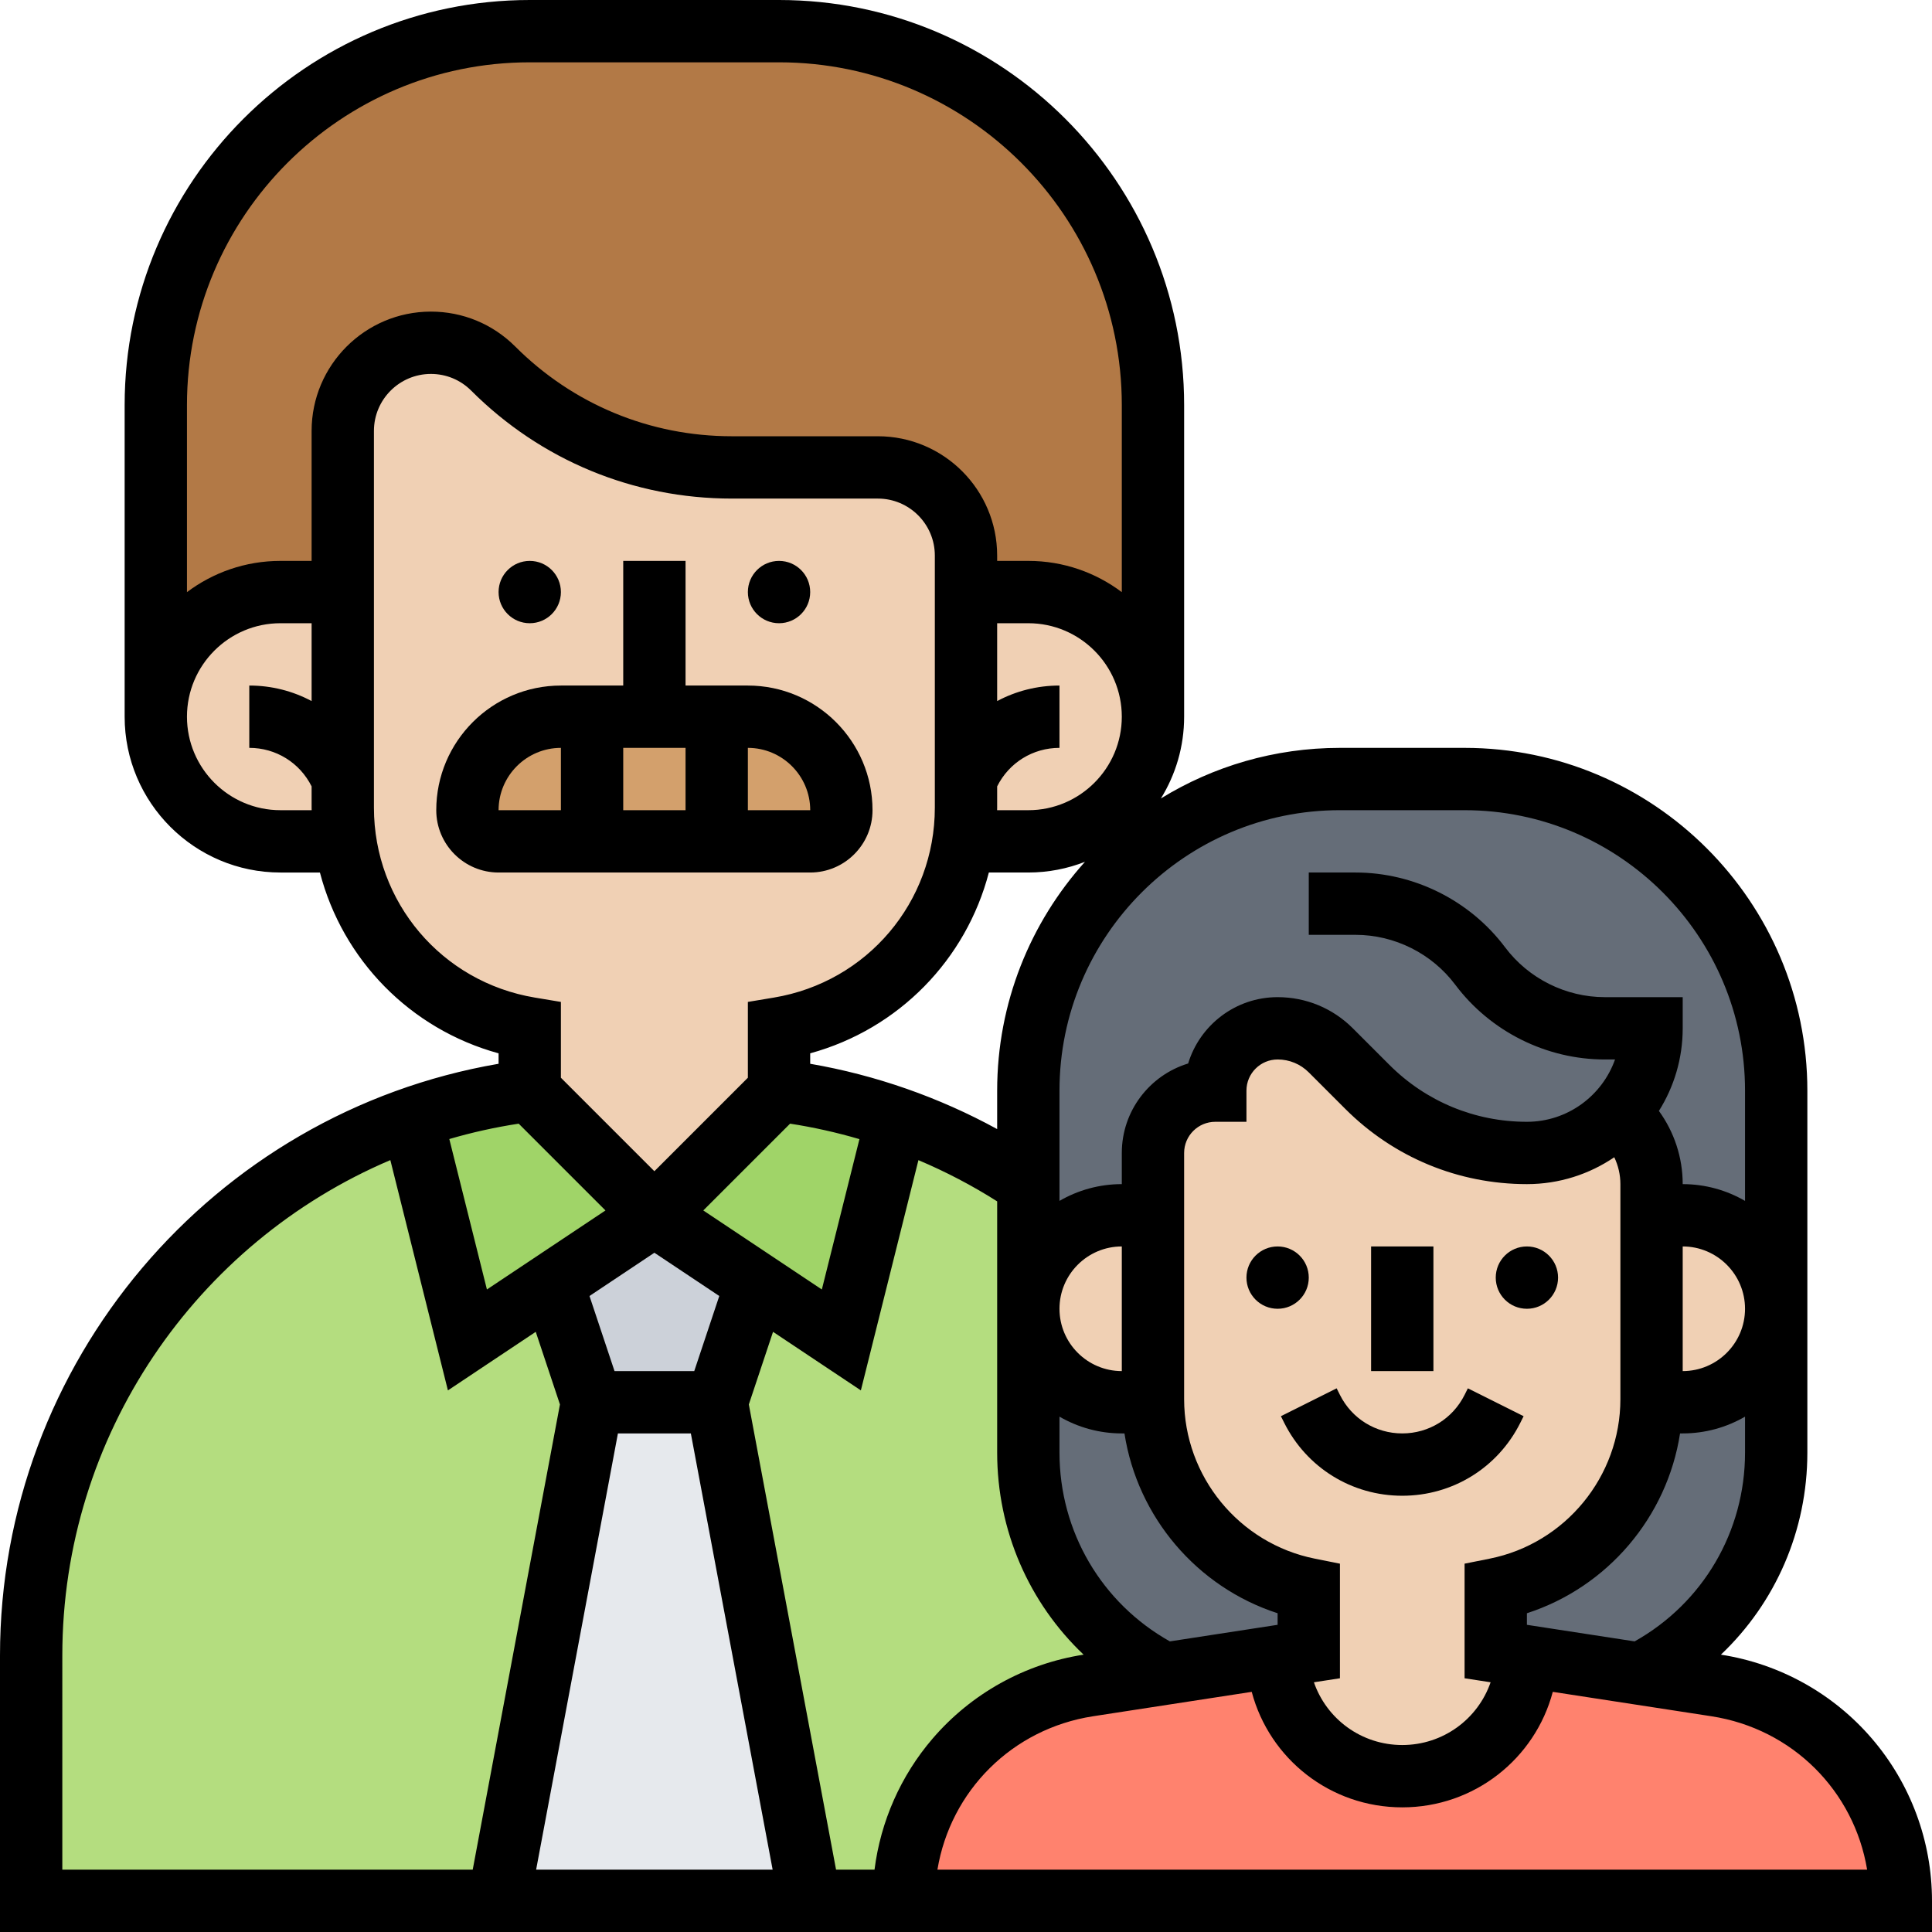
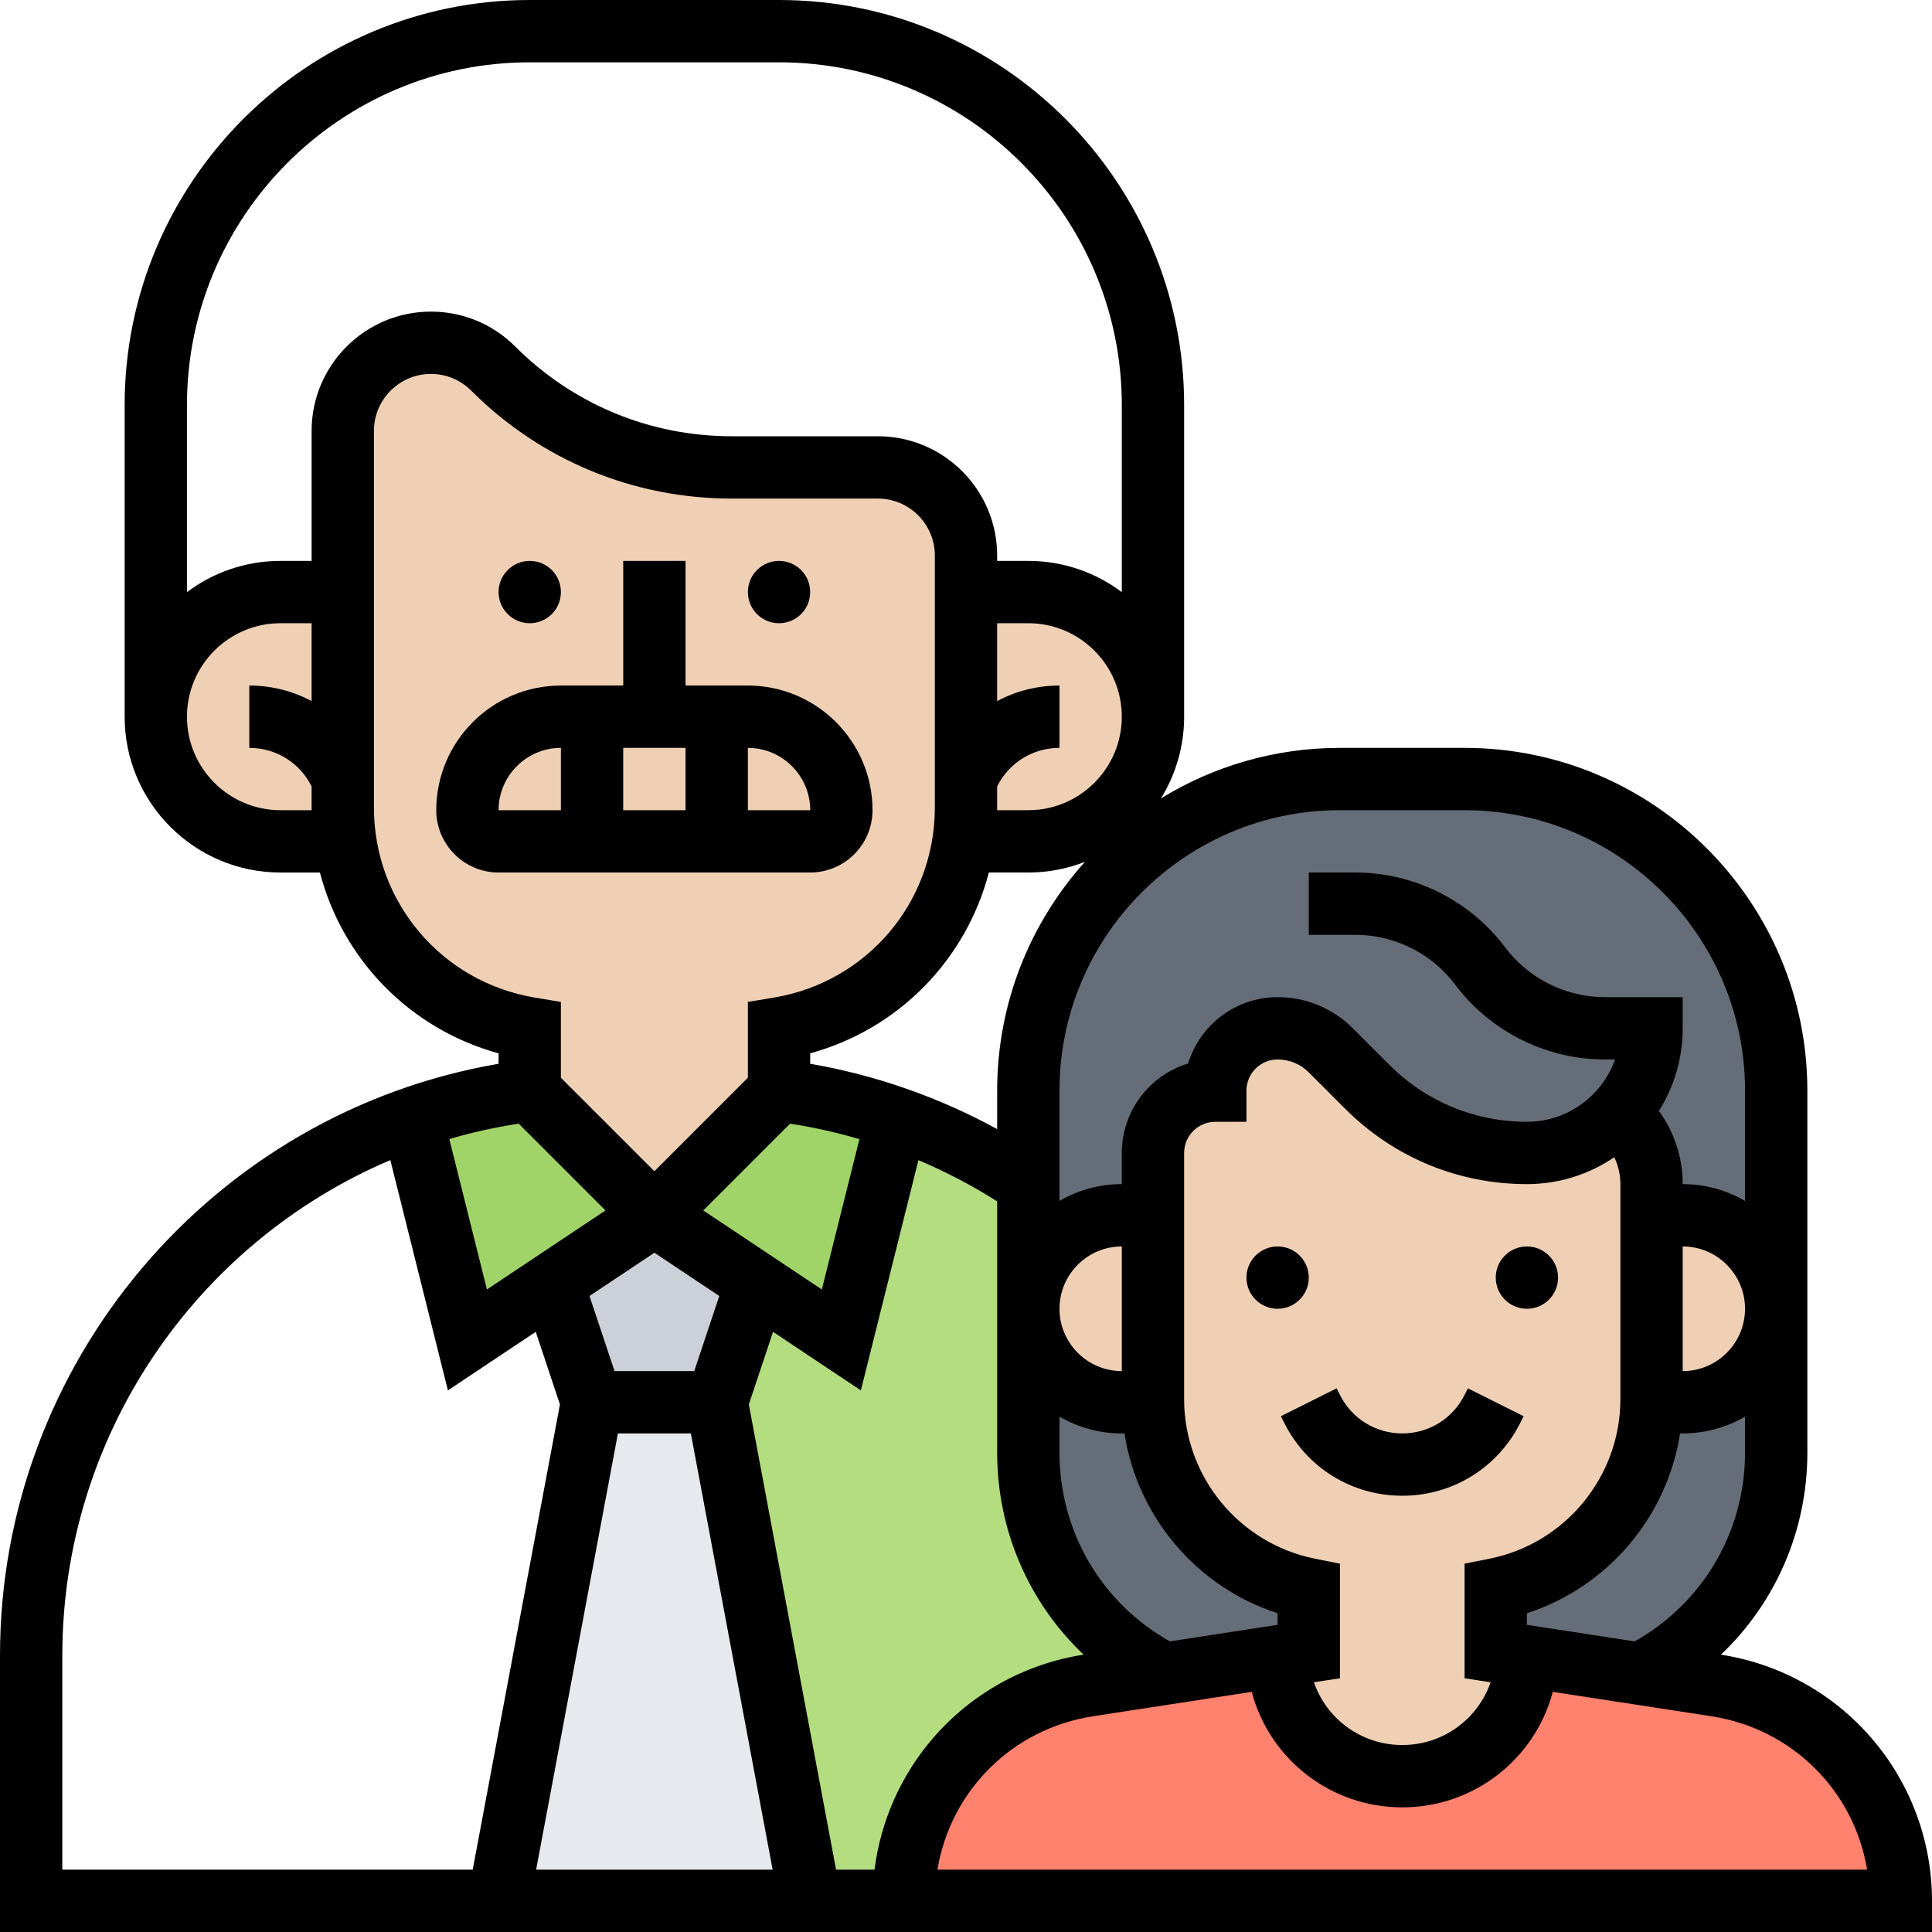
<svg xmlns="http://www.w3.org/2000/svg" id="Line" enable-background="new 0 0 496 496" height="512" viewBox="0 0 496 496" width="512">
  <g>
    <g>
      <g>
        <path d="m184 360 24 128h-80l24-128z" fill="#e6e9ed" />
      </g>
      <g>
        <path d="m194.18 329.45-10.18 30.55h-32l-10.18-30.55 26.18-17.45z" fill="#ccd1d9" />
      </g>
      <g>
        <path d="m298.91 429.71-19.47 2.99c-27.29 4.2-47.44 27.69-47.44 55.3h-24l-24-128 10.18-30.55 21.82 14.55 14.23-56.92c1.23.43 2.46.88 3.67 1.34 10.72 4.08 20.8 9.36 30.1 15.69v31.89 36.92c0 24.15 13.64 46.03 34.91 56.79z" fill="#b4dd7f" />
      </g>
      <g>
-         <path d="m141.82 329.45 10.18 30.55-24 128h-120v-63c0-63.13 40.27-117.79 97.77-137.91l14.23 56.91z" fill="#b4dd7f" />
-       </g>
+         </g>
      <g>
        <path d="m230.23 287.08-14.23 56.92-21.82-14.55-26.18-17.45 32-32c10.49 1.31 20.6 3.71 30.23 7.08z" fill="#a0d468" />
      </g>
      <g>
        <path d="m168 312-26.18 17.45-21.82 14.55-14.23-56.91c9.63-3.38 19.74-5.78 30.23-7.09z" fill="#a0d468" />
      </g>
      <g>
        <path d="m421.09 429.71 19.47 2.99c27.29 4.2 47.44 27.69 47.44 55.3h-256c0-27.61 20.15-51.1 47.44-55.3l19.47-2.99 29.09-4.48.03.22c.76 17 14.78 30.55 31.97 30.55 8.6 0 16.4-3.39 22.15-8.9s9.44-13.15 9.82-21.65l.03-.22z" fill="#ff826e" />
      </g>
      <g>
        <path d="m456 336v36.92c0 24.15-13.64 46.03-34.91 56.79l-29.09-4.48-8-1.23v-16c23-4.6 39.63-24.62 39.99-48h.01 8c6.62 0 12.62-2.69 16.97-7.03 4.34-4.35 7.03-10.35 7.03-16.97z" fill="#656d78" />
      </g>
      <g>
        <path d="m415.53 285.7c-.3.32-.6.63-.9.93-5.79 5.79-13.79 9.37-22.63 9.37-15.37 0-30.1-6.1-40.97-16.97l-9.37-9.37c-1.82-1.82-3.95-3.23-6.27-4.19s-4.83-1.47-7.39-1.47c-4.42 0-8.42 1.79-11.32 4.68-2.89 2.9-4.68 6.9-4.68 11.32-8.84 0-16 7.16-16 16v16h-8c-13.25 0-24 10.75-24 24v-31.89-24.11c0-44.18 35.82-80 80-80h32c44.18 0 80 35.82 80 80v56c0-13.25-10.75-24-24-24h-8v-8c0-7.34-3.29-13.89-8.47-18.3z" fill="#656d78" />
      </g>
      <g>
        <path d="m336 408v16l-8 1.23-29.09 4.48c-21.27-10.76-34.91-32.64-34.91-56.79v-36.92c0 6.62 2.69 12.62 7.03 16.97 4.35 4.34 10.35 7.03 16.97 7.03h8 .01c.36 23.38 16.99 43.4 39.99 48z" fill="#656d78" />
      </g>
      <g>
-         <path d="m296 104v80c0-8.84-3.58-16.84-9.37-22.63s-13.79-9.37-22.63-9.37h-16v-9.37c0-12.5-10.13-22.63-22.63-22.63h-37.49c-11.48 0-22.74-2.28-33.15-6.6-10.41-4.31-19.98-10.65-28.1-18.77-2.13-2.13-4.63-3.78-7.34-4.91-2.72-1.12-5.66-1.72-8.66-1.72-12.5 0-22.63 10.13-22.63 22.63v41.37h-16c-8.84 0-16.84 3.58-22.63 9.37s-9.37 13.79-9.37 22.63v-80c0-53.02 42.98-96 96-96h64c53.02 0 96 42.98 96 96z" fill="#b27946" />
-       </g>
+         </g>
      <g>
        <path d="m248 200v7.34c0 2.94-.22 5.83-.65 8.66-3.68 24.22-22.55 43.86-47.35 48v16l-32 32-32-32v-16c-13.85-2.31-25.85-9.46-34.39-19.53-6.75-7.97-11.33-17.78-12.96-28.47-.43-2.83-.65-5.72-.65-8.66v-7.34-48-41.37c0-12.5 10.13-22.63 22.63-22.63 3 0 5.94.6 8.66 1.72 2.71 1.13 5.21 2.78 7.34 4.91 8.12 8.12 17.69 14.46 28.1 18.77 10.41 4.32 21.67 6.6 33.15 6.6h37.49c12.5 0 22.63 10.13 22.63 22.63v9.37z" fill="#f0d0b4" />
      </g>
      <g>
-         <path d="m216 208c0 2.21-.9 4.21-2.34 5.66-1.45 1.44-3.45 2.34-5.66 2.34h-80c-4.42 0-8-3.58-8-8 0-6.62 2.69-12.62 7.03-16.97 4.35-4.34 10.35-7.03 16.97-7.03h24 24c13.25 0 24 10.75 24 24z" fill="#d3a06c" />
-       </g>
+         </g>
      <g>
        <path d="m248 200v-48h16c8.84 0 16.84 3.58 22.63 9.37s9.37 13.79 9.37 22.63c0 17.67-14.33 32-32 32h-16.65c.43-2.83.65-5.72.65-8.66z" fill="#f0d0b4" />
      </g>
      <g>
        <path d="m88 200v7.34c0 2.94.22 5.83.65 8.66h-16.65c-17.67 0-32-14.33-32-32 0-8.84 3.58-16.84 9.37-22.63s13.79-9.37 22.63-9.37h16z" fill="#f0d0b4" />
      </g>
      <g>
        <path d="m424 359.21v-47.21h8c13.25 0 24 10.75 24 24 0 6.62-2.69 12.62-7.03 16.97-4.35 4.34-10.35 7.03-16.97 7.03h-8-.01c.01-.26.01-.53.01-.79z" fill="#f0d0b4" />
      </g>
      <g>
        <path d="m424 312v47.21c0 .26 0 .53-.01.79-.36 23.38-16.99 43.4-39.99 48v16l8 1.23-.03.22c-.38 8.5-4.07 16.14-9.82 21.65s-13.55 8.9-22.15 8.9c-17.19 0-31.21-13.55-31.97-30.55l-.03-.22 8-1.23v-16c-23-4.6-39.63-24.62-39.99-48-.01-.26-.01-.53-.01-.79v-47.21-16c0-8.84 7.16-16 16-16 0-4.42 1.79-8.42 4.68-11.32 2.9-2.89 6.9-4.68 11.32-4.68 2.56 0 5.07.51 7.39 1.47s4.45 2.37 6.27 4.19l9.37 9.37c10.87 10.87 25.6 16.97 40.97 16.97 8.84 0 16.84-3.58 22.63-9.37.3-.3.6-.61.9-.93 5.18 4.41 8.47 10.96 8.47 18.3z" fill="#f0d0b4" />
      </g>
      <g>
        <path d="m296 359.21c0 .26 0 .53.01.79h-.01-8c-6.62 0-12.62-2.69-16.97-7.03-4.34-4.35-7.03-10.35-7.03-16.97 0-13.25 10.75-24 24-24h8z" fill="#f0d0b4" />
      </g>
    </g>
    <g>
-       <path d="m352 320h16v32h-16z" />
      <circle cx="328" cy="328" r="8" />
      <circle cx="392" cy="328" r="8" />
      <path d="m390.311 365.268.845-1.689-14.311-7.156-.845 1.688c-3.05 6.1-9.181 9.889-16 9.889s-12.95-3.789-16-9.889l-.845-1.689-14.311 7.156.845 1.689c5.778 11.555 17.392 18.733 30.311 18.733s24.533-7.178 30.311-18.732z" />
      <circle cx="200" cy="152" r="8" />
      <circle cx="136" cy="152" r="8" />
      <path d="m480.586 446.36c-9.933-11.578-23.703-19.233-38.779-21.561 14.006-13.287 22.193-31.851 22.193-51.88v-92.919c0-48.523-39.477-88-88-88h-32c-16.837 0-32.582 4.756-45.969 12.991 3.78-6.106 5.969-13.297 5.969-20.991v-80c0-57.346-46.654-104-104-104h-64c-57.346 0-104 46.654-104 104v80c0 22.056 17.944 40 40 40h10.133c5.822 22.333 23.113 40.178 45.867 46.422v2.679c-73.456 12.614-128 76.701-128 151.895v71.004h496v-8c0-15.266-5.474-30.054-15.414-41.64zm-60.926-24.968-27.66-4.255v-2.969c20.745-6.715 35.997-24.728 39.317-46.168h.683c5.827 0 11.289-1.573 16-4.305v9.224c0 20.279-10.798 38.627-28.34 48.473zm-195.147 58.608h-9.873l-22.394-119.437 6.214-18.643 22.549 15.033 14.778-59.11c7.02 2.969 13.793 6.503 20.214 10.585v64.491c0 20.029 8.187 38.593 22.193 51.881-15.076 2.327-28.846 9.983-38.779 21.561-8.191 9.546-13.34 21.268-14.902 33.639zm-21.675-191.524c6.019.926 11.967 2.263 17.804 3.97l-9.65 38.601-30.435-20.29zm51.029-64.476h10.133c5.129 0 10.031-.981 14.542-2.748-14.007 15.59-22.542 36.19-22.542 58.748v9.87c-14.911-8.163-31.197-13.869-48-16.766v-2.682c22.754-6.244 40.045-24.089 45.867-46.422zm34.133 128c-8.822 0-16-7.178-16-16s7.178-16 16-16zm-120-30.385 16.66 11.107-6.426 19.278h-20.468l-6.426-19.279zm-9.361 46.385h18.721l21 112h-60.721zm141.701 53.392c-17.542-9.846-28.34-28.194-28.34-48.473v-9.224c4.711 2.732 10.173 4.305 16 4.305h.683c3.319 21.44 18.571 39.453 39.317 46.168v2.969zm37.229-21.237c-19.451-3.89-33.569-21.11-33.569-40.947v-63.208c0-4.411 3.589-8 8-8h8v-8c0-4.411 3.589-8 8-8 3.021 0 5.863 1.177 8 3.314l9.373 9.372c12.454 12.455 29.013 19.314 46.627 19.314 8.306 0 16.028-2.547 22.429-6.898 1.018 2.129 1.571 4.477 1.571 6.898v55.208c0 19.837-14.118 37.058-33.569 40.947l-6.431 1.286v29.422l6.681 1.028c-3.258 9.426-12.191 16.109-22.681 16.109s-19.423-6.683-22.681-16.109l6.681-1.028v-29.422zm94.431-80.155c8.822 0 16 7.178 16 16s-7.178 16-16 16zm-56-112c39.701 0 72 32.299 72 72v28.305c-4.711-2.732-10.173-4.305-16-4.305 0-6.829-2.177-13.379-6.109-18.792 3.864-6.153 6.109-13.421 6.109-21.208v-8h-20c-10.019 0-19.589-4.785-25.6-12.8-9.017-12.022-23.372-19.2-38.4-19.2h-12v16h12c10.019 0 19.589 4.785 25.6 12.8 9.017 12.022 23.372 19.2 38.4 19.2h2.629c-3.302 9.313-12.199 16-22.629 16-13.34 0-25.881-5.195-35.314-14.628l-9.373-9.372c-5.159-5.159-12.018-8-19.313-8-10.812 0-19.976 7.186-22.969 17.031-9.846 2.993-17.031 12.157-17.031 22.969v8c-5.827 0-11.289 1.573-16 4.305v-28.305c0-39.701 32.299-72 72-72zm-112 0h-8.014c.002-.221.014-.44.014-.662v-5.449c3.05-6.1 9.181-9.889 16-9.889v-16c-5.721 0-11.184 1.413-16 3.986v-19.986h8c13.234 0 24 10.767 24 24s-10.766 24-24 24zm-128-192h64c48.523 0 88 39.477 88 88v48.022c-6.69-5.034-15.002-8.022-24-8.022h-8v-1.373c0-16.888-13.739-30.627-30.627-30.627h-37.49c-21.002 0-40.748-8.179-55.598-23.03-5.785-5.784-13.476-8.97-21.657-8.97-16.889 0-30.628 13.739-30.628 30.627v33.373h-8c-8.998 0-17.31 2.988-24 8.022v-48.022c0-48.523 39.477-88 88-88zm-64 192c-13.234 0-24-10.767-24-24s10.766-24 24-24h8v19.986c-4.816-2.573-10.279-3.986-16-3.986v16c6.819 0 12.95 3.789 16 9.889v5.449c0 .222.012.441.014.662zm24-.662v-96.711c0-8.065 6.562-14.627 14.627-14.627 3.907 0 7.58 1.521 10.343 4.285 17.874 17.872 41.636 27.715 66.912 27.715h37.49c8.065 0 14.627 6.562 14.627 14.627v64.711c0 24.271-17.375 44.781-41.315 48.771l-6.684 1.114v19.463l-24 24-24-24v-19.463l-6.685-1.114c-23.94-3.99-41.315-24.501-41.315-48.771zm37.163 81.139 22.28 22.28-30.435 20.29-9.655-38.622c5.78-1.691 11.725-3.015 17.81-3.948zm-117.163 136.519c0-56.479 34.338-105.967 84.212-127.164l14.781 59.121 22.549-15.033 6.214 18.643-22.395 119.437h-105.361zm224.665 55.004c3.34-20.177 19.127-36.182 39.993-39.392l40.696-6.261c4.555 17.171 20.145 29.653 38.646 29.653s34.091-12.482 38.646-29.653l40.696 6.261c20.867 3.21 36.666 19.213 40.004 39.392z" />
      <path d="m224 208c0-17.645-14.355-32-32-32h-16v-32h-16v32h-16c-17.645 0-32 14.355-32 32 0 8.822 7.178 16 16 16h80c8.822 0 16-7.178 16-16zm-15.99 0s-.003 0-.01 0h-16v-16c8.822 0 16 7.178 16.01 16zm-32.01 0h-16v-16h16zm-32-16v16h-16c0-8.822 7.178-16 16-16z" />
    </g>
  </g>
</svg>